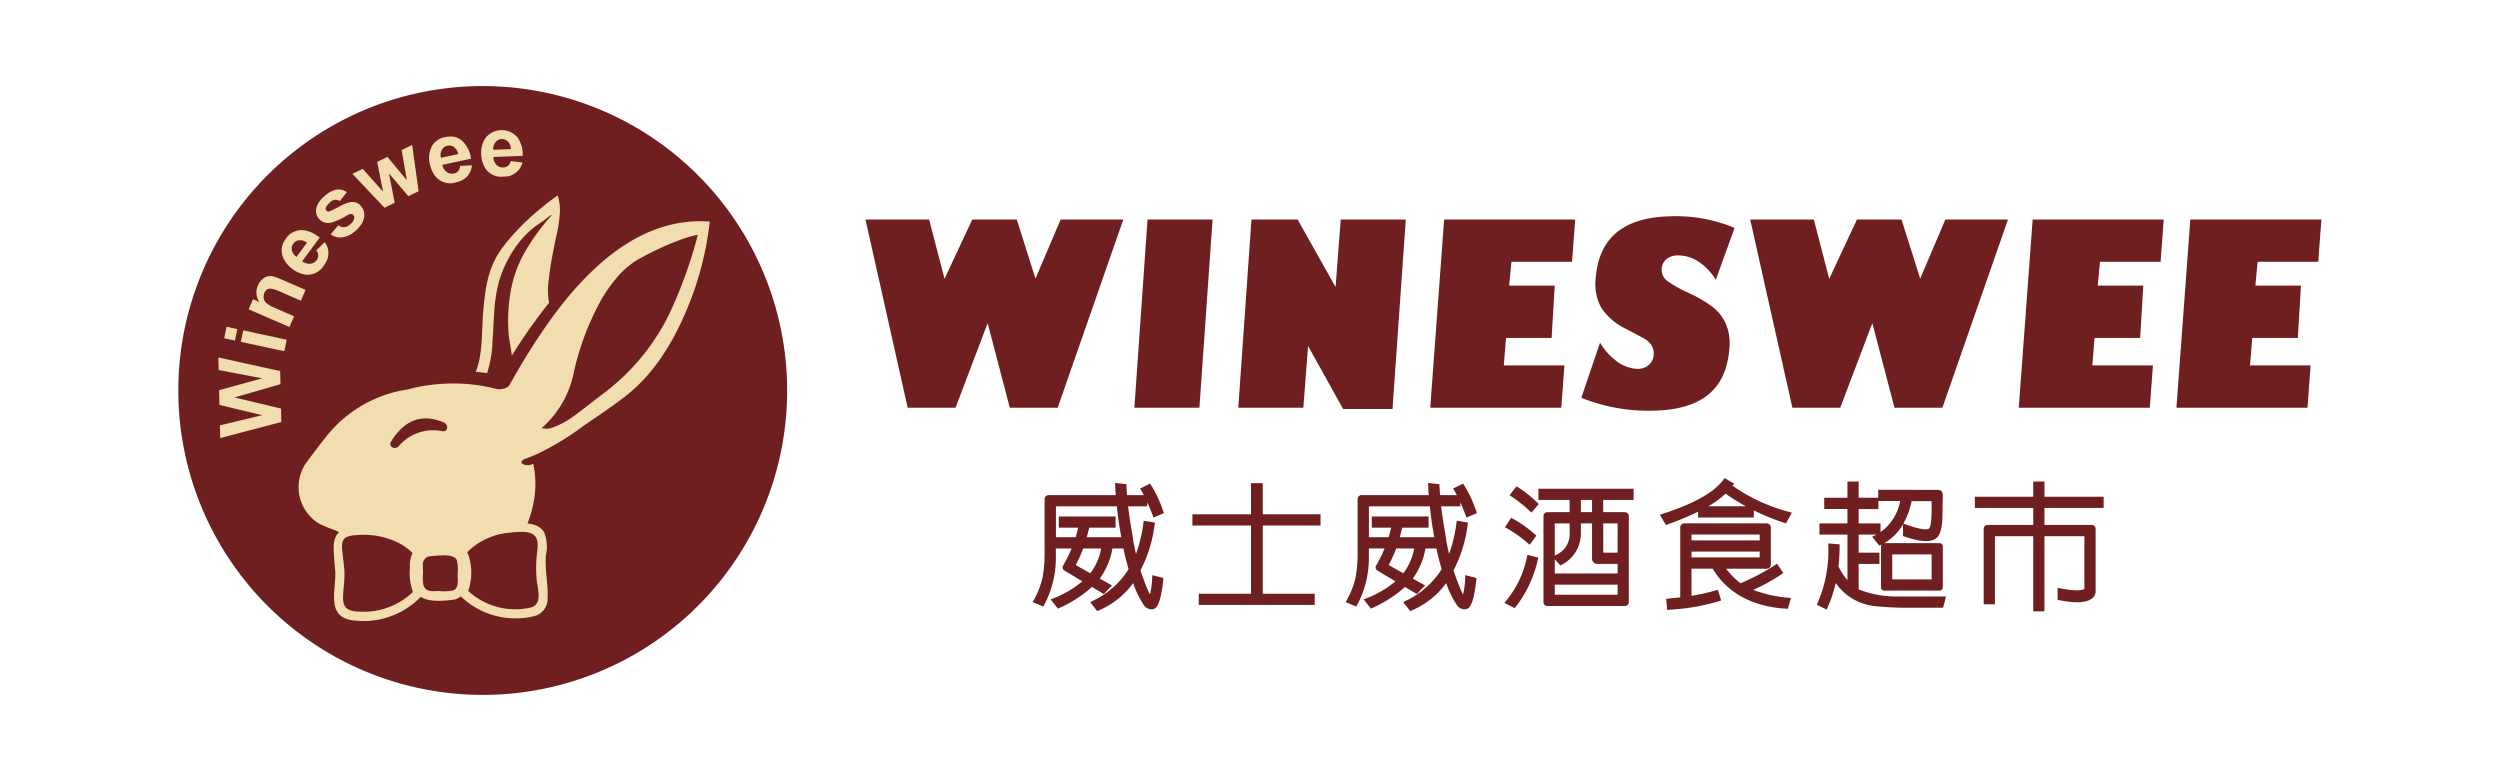
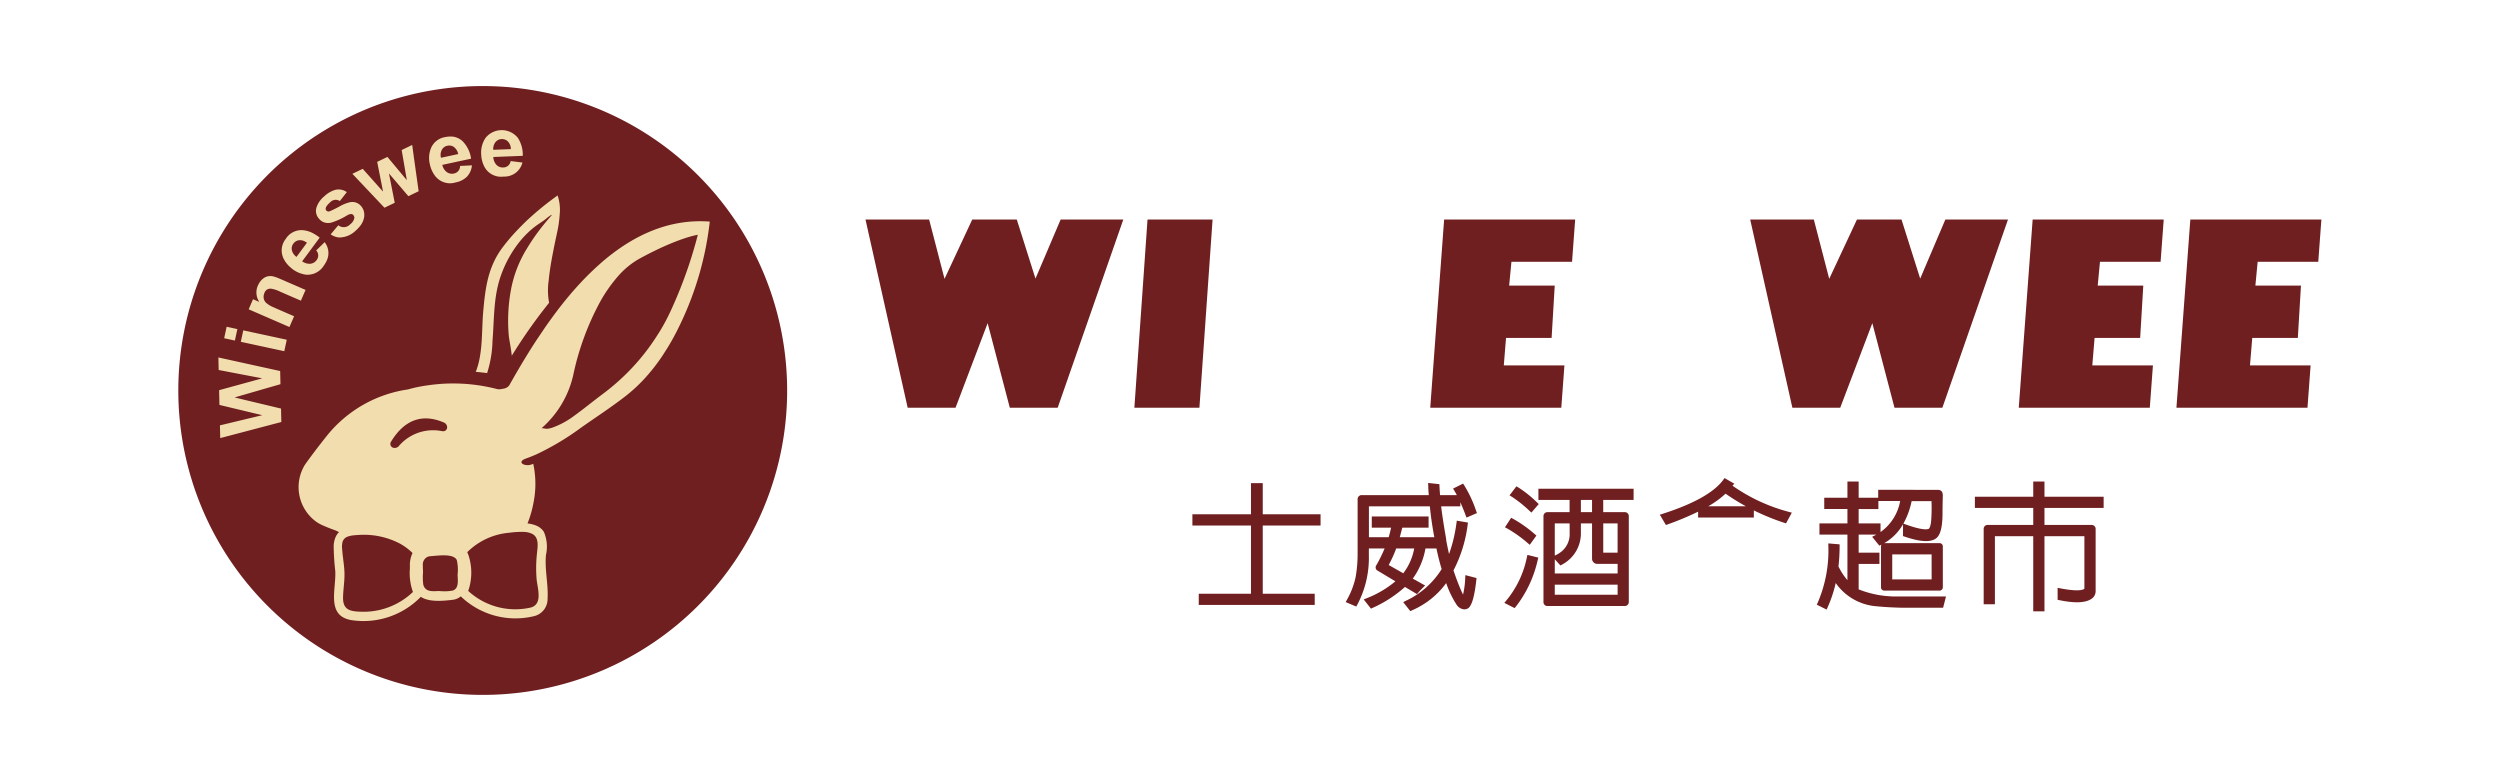
<svg xmlns="http://www.w3.org/2000/svg" width="320" height="100" viewBox="0 0 320 100">
  <defs>
    <clipPath id="clip-path">
      <rect id="矩形_3" data-name="矩形 3" width="320" height="100" transform="translate(-2079 5753)" fill="#fff" stroke="#707070" stroke-width="1" />
    </clipPath>
    <clipPath id="clip-path-2">
      <rect id="矩形_2" data-name="矩形 2" width="274.276" height="77.894" fill="none" />
    </clipPath>
  </defs>
  <g id="蒙版组_1" data-name="蒙版组 1" transform="translate(2079 -5753)" clip-path="url(#clip-path)">
    <g id="组_2" data-name="组 2" transform="translate(-2056.138 5764.053)">
      <g id="组_1" data-name="组 1" clip-path="url(#clip-path-2)">
        <path id="路径_1" data-name="路径 1" d="M79.3,40.226c.869,20.913-14.906,38.55-35.235,39.4S6.557,64.2,5.688,43.285,20.594,4.735,40.923,3.89,78.435,19.313,79.3,40.226" transform="translate(-2.902 -1.981)" fill="#f1ddad" />
        <path id="路径_2" data-name="路径 2" d="M84.484,14.048a1.076,1.076,0,0,0-.64-.179,1.016,1.016,0,0,0-.82.419,1.385,1.385,0,0,0-.263.954l2.251-.089a1.345,1.345,0,0,0-.527-1.106" transform="translate(-42.485 -7.12)" fill="#701f21" />
        <path id="路径_3" data-name="路径 3" d="M77.836,36.842A38.965,38.965,0,1,0,41.052,77.836,38.946,38.946,0,0,0,77.836,36.842M6.148,30.772l.2.043,1.174.254-.29,1.342-.027.126-.034-.007L5.832,32.24l.16-.744Zm4.274.922,3.106.671.315.068-.047.217-.256,1.185-.014.065-1.642-.354-2.432-.525-.428-.092L7.96,32.7l.316-1.468,1.519.328ZM62.1,34.227a24.494,24.494,0,0,1-2.428,3.145,20.065,20.065,0,0,1-2.447,2.266c-1.82,1.417-3.792,2.7-5.68,4.025a34.137,34.137,0,0,1-5.777,3.455c-.367.162-.74.313-1.119.45-.058.021-.114.046-.172.066-1.289.448-.2,1.078.671.774.084-.029.165-.061.248-.091a12.259,12.259,0,0,1-.018,5.21,13.064,13.064,0,0,1-.72,2.42,4.3,4.3,0,0,1,.962.216c.068.025.134.052.2.081a2.07,2.07,0,0,1,.933.78,4.773,4.773,0,0,1,.269,2.952c-.176,1.911.314,3.751.206,5.633a2.25,2.25,0,0,1-1.745,2.208,10.084,10.084,0,0,1-9.363-2.535,1.946,1.946,0,0,1-1.071.444c-1.212.143-2.994.317-4.046-.386a10.242,10.242,0,0,1-8.849,2.99c-3.3-.541-1.977-3.912-2.1-6.284a31.629,31.629,0,0,1-.207-3.248,3.336,3.336,0,0,1,.21-1.017,2.033,2.033,0,0,1,.474-.722c-.133-.068-.268-.133-.4-.2-.6-.212-1.187-.442-1.759-.7a4.62,4.62,0,0,1-.788-.452,5.476,5.476,0,0,1-1.417-7.271c.328-.467.667-.928,1.01-1.386.621-.83,1.262-1.649,1.91-2.46a16.309,16.309,0,0,1,10.268-5.795,17.941,17.941,0,0,1,2.533-.525,22.372,22.372,0,0,1,8.859.473,1.3,1.3,0,0,0,.7-.03h.007a1.2,1.2,0,0,0,.85-.408q.144-.256.291-.516l.281-.493c.889-1.551,1.863-3.176,2.926-4.8.381-.562.75-1.111,1.086-1.614.632-.911,1.292-1.814,1.98-2.7.85-1.089,1.745-2.144,2.682-3.143.772-.823,1.576-1.6,2.408-2.337.107-.094.212-.19.32-.282,3.9-3.331,8.454-5.5,13.711-5.11a40.864,40.864,0,0,1-3.706,12.98c-.415.885-.869,1.759-1.364,2.609-.262.45-.539.89-.825,1.325M48.774,16.451a14.733,14.733,0,0,1-.322,2.232c-.006.026-.011.052-.017.078-.1.484-.209.967-.306,1.446-.077.384-.155.769-.229,1.154-.056.291-.109.582-.161.874-.151.847-.281,1.7-.36,2.552a8.781,8.781,0,0,0,.043,2.915,67.129,67.129,0,0,0-4.775,6.777c-.093-.894-.3-1.9-.373-2.463a21.677,21.677,0,0,1,.239-5.821,15.384,15.384,0,0,1,2.159-5.579q.323-.536.675-1.052c.407-.6.837-1.179,1.278-1.73h0c.385-.481.777-.943,1.169-1.378-.2-.022-.828.563-1.014.69-.22.15-.442.3-.663.45l-.027.018c-.11.076-.221.151-.33.23a10.888,10.888,0,0,0-1.28,1.112,12.253,12.253,0,0,0-1.01,1.157,14.932,14.932,0,0,0-2.144,3.9c-1.047,2.812-.908,5.615-1.147,8.552a14.468,14.468,0,0,1-.693,4.14q-.722-.1-1.452-.162c.938-2.325.737-5.207.952-7.66.268-3.064.6-5.753,2.478-8.26.245-.328.5-.649.764-.965.4-.481.825-.946,1.262-1.4.386-.4.78-.8,1.189-1.18l.069-.062a37.859,37.859,0,0,1,3.765-3.052,5.8,5.8,0,0,1,.261,2.486M5.287,43.393l.688-.165.38-.091,3.019-.725,1.29-.309v-.022l-3.2-.767-.672-.161-.53-.127-1.037-.249L5.184,38.89l1.657-.455.59-.162,3.211-.88v-.033L7.757,36.81l-.384-.073L5.62,36.4l-.493-.094L5.091,34.7l1.047.231,1.769.389.172.038,2.515.554.121.027.464.1.787.173L13,36.44l.006.278.029,1.27,0,.136-2.3.663-1.009.291-.66.191-.726.21L7.2,39.81v.021l5.91,1.412.025,1.1.014.621L7.275,44.511l-1.3.341-.1.027-.547.144ZM39.281,6.606a2.651,2.651,0,0,1,4.142-.013,3.957,3.957,0,0,1,.628,2.3l-3.772.149a1.619,1.619,0,0,0,.348.942,1.122,1.122,0,0,0,.95.4.948.948,0,0,0,.923-.82l1.51.187A2.369,2.369,0,0,1,41.6,11.549a2.406,2.406,0,0,1-2.464-1.266,3.713,3.713,0,0,1-.406-1.573,3.345,3.345,0,0,1,.55-2.1m-2.86.486a3.954,3.954,0,0,1,1.016,2.162l-1.4.3-2.285.494a1.615,1.615,0,0,0,.505.867,1.121,1.121,0,0,0,1,.234.949.949,0,0,0,.768-.966l.28-.014,1.239-.062a2.424,2.424,0,0,1-.626,1.439,2.721,2.721,0,0,1-1.437.74,2.406,2.406,0,0,1-2.646-.821,3.727,3.727,0,0,1-.67-1.479,3.343,3.343,0,0,1,.179-2.167A2.358,2.358,0,0,1,34.088,6.5a3.419,3.419,0,0,1,.553-.072,2.216,2.216,0,0,1,1.78.665M23.569,10.556l1.762,1.98.811.91.019-.009L25.9,12.106l-.483-2.44,1.313-.634,1.258,1.509,1.2,1.438.019-.009L28.851,9.9l-.3-1.748L29.9,7.5,30.1,8.981l.624,4.445-1.313.633-2.391-2.8-.072-.084-.018.009.024.124.709,3.594-1.314.634-2.075-2.194-2.031-2.148Zm-5.906,4.9a3.092,3.092,0,0,1,.984-1.382,3.37,3.37,0,0,1,1.451-.836,1.813,1.813,0,0,1,1.433.3l-.893,1.144a.963.963,0,0,0-1.258.179q-.78.686-.468,1.041a.394.394,0,0,0,.474.068q.3-.118,1.168-.572a4.849,4.849,0,0,1,1.435-.578,1.621,1.621,0,0,1,.4-.013,1.431,1.431,0,0,1,.96.516,1.627,1.627,0,0,1,.416,1.08,1.937,1.937,0,0,1-.007.275,2.476,2.476,0,0,1-.574,1.253,4.372,4.372,0,0,1-.512.533,3.058,3.058,0,0,1-2.054.881,1.743,1.743,0,0,1-.455-.068,2.2,2.2,0,0,1-.7-.333l.977-1.162a1.114,1.114,0,0,0,1.52-.125,1.323,1.323,0,0,0,.534-.806.512.512,0,0,0-.141-.384c-.155-.177-.414-.164-.777.042a9.062,9.062,0,0,1-2.035.934,1.831,1.831,0,0,1-.522.046A1.43,1.43,0,0,1,18,16.976a1.483,1.483,0,0,1-.337-1.518m-3.938,4.051a2.357,2.357,0,0,1,2.144-1.1,3.371,3.371,0,0,1,1.464.465c.136.076.272.16.409.255.105.072.21.148.316.232l-1.619,2.19-.625.845a1.614,1.614,0,0,0,.953.317,1.116,1.116,0,0,0,.908-.488A.948.948,0,0,0,17.613,21l.717-.7.373-.363c.024.036.041.071.063.106a2.254,2.254,0,0,1,.291,2.02,2.59,2.59,0,0,1-.1.252,3.423,3.423,0,0,1-.364.621,2.455,2.455,0,0,1-2.2,1.174,2.5,2.5,0,0,1-.327-.044c-.018,0-.034-.009-.051-.013a3.728,3.728,0,0,1-1.429-.654c-.084-.062-.153-.129-.23-.195a3.45,3.45,0,0,1-.859-1.039L13.687,22l-.2.164a2.953,2.953,0,0,1-.2-.506,2.357,2.357,0,0,1,.438-2.144m-2.894,5.083a1.916,1.916,0,0,1,.226-.15,1.506,1.506,0,0,1,1.036-.124,4.967,4.967,0,0,1,.767.265c.048.02.093.038.144.06l1.828.793.128.055,1.291.56-.6,1.377-1.6-.694-.387-.168-.687-.3a4.106,4.106,0,0,0-1.169-.378.889.889,0,0,0-.19.014.776.776,0,0,0-.622.51,1.484,1.484,0,0,0-.1.324,1.072,1.072,0,0,0,.283.948,3.348,3.348,0,0,0,.951.581c.091.043.18.085.284.13l.318.138,1.529.663.524.227-.325.748-.273.629-.135-.058-.864-.375-1.366-.592-.649-.282L9.4,28.725l-.432-.187.559-1.29.721.313.047.02.009-.019c-.008-.014-.014-.028-.022-.042a2.169,2.169,0,0,1-.125-2.043c.018-.04.04-.074.058-.112a2.3,2.3,0,0,1,.293-.463,1.914,1.914,0,0,1,.326-.309" transform="translate(0 0)" fill="#701f21" />
        <path id="路径_4" data-name="路径 4" d="M29.85,41.984c.007.017.013.034.02.05a1.484,1.484,0,0,0,.492.563L31.7,40.785c-.017-.012-.033-.018-.049-.029a2.318,2.318,0,0,0-.218-.129,1.189,1.189,0,0,0-.925-.124,1.074,1.074,0,0,0-.54.387,1.017,1.017,0,0,0-.187.9,1.29,1.29,0,0,0,.067.191" transform="translate(-15.271 -20.77)" fill="#701f21" />
        <path id="路径_5" data-name="路径 5" d="M68.583,123.974a.722.722,0,0,0-.208-.269c-.67-.561-2.42-.279-3.256-.228l-.008,0a1.261,1.261,0,0,0-.324.1,1.1,1.1,0,0,0-.553,1.093v.024c-.005.28.02.571.025.833a7.5,7.5,0,0,0,.028,1.569c.258,1.023,1.259.846,2.059.832a5.821,5.821,0,0,0,1.745-.067c.806-.305.6-1.362.591-2.043a5.419,5.419,0,0,0-.1-1.842" transform="translate(-32.972 -63.33)" fill="#701f21" />
        <path id="路径_6" data-name="路径 6" d="M62.318,88.972a.565.565,0,0,0,.437-.081.5.5,0,0,0,.207-.324.67.67,0,0,0-.41-.7c-2.769-1.187-5.045-.365-6.765,2.444a.558.558,0,0,0-.073.429.5.5,0,0,0,.239.309.582.582,0,0,0,.234.073.541.541,0,0,0,.089,0,.708.708,0,0,0,.475-.206,5.756,5.756,0,0,1,5.566-1.944" transform="translate(-28.594 -44.837)" fill="#701f21" />
        <path id="路径_7" data-name="路径 7" d="M107.992,42.1a10.411,10.411,0,0,0-2.65,2.146c-.128.141-.252.291-.376.439a18.993,18.993,0,0,0-1.945,2.828,34.6,34.6,0,0,0-3.509,9.532A12.742,12.742,0,0,1,95.464,63.8c.033-.026.585.081.679.076a2.838,2.838,0,0,0,.724-.156,10.611,10.611,0,0,0,2.814-1.537c1.242-.9,2.417-1.868,3.645-2.783a28.7,28.7,0,0,0,3.444-3.03q.561-.581,1.088-1.193a27.851,27.851,0,0,0,2.281-3.052c.238-.369.476-.739.7-1.119.407-.7.784-1.418,1.124-2.152a56.927,56.927,0,0,0,3.506-9.814s-2.555.369-7.473,3.06" transform="translate(-49.009 -20.042)" fill="#701f21" />
        <path id="路径_8" data-name="路径 8" d="M81.3,117.294a8.649,8.649,0,0,0-5.381,2.489q.082.172.151.358a7.145,7.145,0,0,1-.026,4.6,8.88,8.88,0,0,0,8.053,2.115c1.516-.474.807-2.45.7-3.642a17.2,17.2,0,0,1,.041-3.2c.074-.8.293-1.848-.367-2.419a1.25,1.25,0,0,0-.148-.11c-.013-.008-.028-.015-.041-.023a2.577,2.577,0,0,0-1.135-.275,10.98,10.98,0,0,0-1.844.108" transform="translate(-38.975 -60.156)" fill="#701f21" />
        <path id="路径_9" data-name="路径 9" d="M93.623,116.654l0,.048.02-.041-.015-.007" transform="translate(-48.061 -59.887)" fill="#701f21" />
        <path id="路径_10" data-name="路径 10" d="M51.672,122.285c0-.192,0-.383,0-.574a.679.679,0,0,1,0-.118c0-.024.005-.046.008-.07s.006-.054.009-.082a3.605,3.605,0,0,1,.322-1.146,6.661,6.661,0,0,0-.588-.524,7.352,7.352,0,0,0-1.04-.691,9.965,9.965,0,0,0-5.252-1.1c-.243.014-.557.029-.865.076a2.93,2.93,0,0,0-.471.109,1.25,1.25,0,0,0-.457.244,1.022,1.022,0,0,0-.3.523,2.647,2.647,0,0,0-.039.846c.009.113.019.223.028.326.077.915.247,1.813.271,2.732.027,1.022-.147,2.018-.18,3.036-.048,1.51.635,1.874,2.074,1.925a9.147,9.147,0,0,0,6.871-2.518,7.142,7.142,0,0,1-.392-2.995" transform="translate(-22.068 -60.56)" fill="#701f21" />
        <path id="路径_11" data-name="路径 11" d="M69.057,16.15a1.388,1.388,0,0,0-.094.987l2.066-.448.135-.029a1.448,1.448,0,0,0-.547-.9,1,1,0,0,0-.162-.1,1.077,1.077,0,0,0-.661-.065,1.015,1.015,0,0,0-.736.553" transform="translate(-35.379 -7.994)" fill="#701f21" />
        <path id="路径_12" data-name="路径 12" d="M338.923,50.18h5.834l.4-6.693h-5.834l.291-3.046h7.759l.4-5.418H331l-1.778,24.092h16.775l.4-5.418h-7.759Z" transform="translate(-169.013 -17.98)" fill="#701f21" />
        <path id="路径_13" data-name="路径 13" d="M493.732,50.18h5.834l.4-6.693h-5.834l.29-3.046h7.759l.4-5.418H485.805l-1.778,24.092H500.8l.4-5.418h-7.76Z" transform="translate(-248.487 -17.98)" fill="#701f21" />
        <path id="路径_14" data-name="路径 14" d="M535.206,50.18h5.834l.4-6.693h-5.834l.29-3.046h7.759l.4-5.418H527.279L525.5,59.116h16.775l.4-5.418h-7.76Z" transform="translate(-269.779 -17.98)" fill="#701f21" />
        <path id="路径_15" data-name="路径 15" d="M205.654,35.024l-3.222,7.565-2.393-7.565h-5.7l-3.548,7.595-1.972-7.595h-8.146l5.4,24.092H192.2l4.109-10.824,2.837,10.824h6.129l8.4-24.092Z" transform="translate(-92.753 -17.98)" fill="#701f21" />
        <path id="路径_16" data-name="路径 16" d="M259.726,59.116l1.684-24.092h-8.327L251.4,59.116Z" transform="translate(-129.062 -17.98)" fill="#701f21" />
-         <path id="路径_17" data-name="路径 17" d="M280.42,35.024l-1.685,24.092h8.327l.607-7.9,4.485,8.063h6.322l1.7-24.256h-8.328l-.66,8.646-4.86-8.646Z" transform="translate(-143.096 -17.98)" fill="#701f21" />
-         <path id="路径_18" data-name="路径 18" d="M384.309,40.208a7.643,7.643,0,0,1,1.869,2.083l2.4-6.636a19.25,19.25,0,0,0-7.663-1.5c-6.43,0-9.74,2.641-10.12,8.073a6.143,6.143,0,0,0,.753,3.69,7.738,7.738,0,0,0,3.144,2.656l2.142,1.146a2.817,2.817,0,0,1,1.077.9,2.016,2.016,0,0,1,.318,1.285,1.826,1.826,0,0,1-.645,1.3,2.138,2.138,0,0,1-1.43.492,4.753,4.753,0,0,1-2.92-1.185,7.887,7.887,0,0,1-1.872-2.163l-2.4,7.042a22.679,22.679,0,0,0,8.8,1.659c6.457,0,9.779-2.624,10.157-8.024a6.4,6.4,0,0,0-.453-3.09,5.663,5.663,0,0,0-1.656-2.138,16.993,16.993,0,0,0-3.218-1.877,15.547,15.547,0,0,1-2.7-1.531,1.8,1.8,0,0,1-.632-1.558,1.631,1.631,0,0,1,.668-1.228h0a2.322,2.322,0,0,1,1.437-.436,4.86,4.86,0,0,1,2.941,1.048" transform="translate(-189.417 -17.532)" fill="#701f21" />
        <path id="路径_19" data-name="路径 19" d="M438.365,35.024l-3.222,7.565-2.392-7.565h-5.7L423.5,42.618l-1.972-7.595h-8.145l5.4,24.092h6.125l4.109-10.824,2.837,10.824h6.129l8.4-24.092Z" transform="translate(-212.221 -17.98)" fill="#701f21" />
-         <path id="路径_20" data-name="路径 20" d="M239.327,106.787c.221.489.448,1.042.68,1.655l.118.312,1.329-.575-.1-.28a15.658,15.658,0,0,0-1.517-3.256l-.154-.24-1.281.64.179.295c.1.165.2.345.3.54h-2.145q-.049-.575-.076-1.129l-.013-.272-1.434-.154.008.363c.009.378.032.777.07,1.192h-8.569a.512.512,0,0,0-.54.541v6.905a17.144,17.144,0,0,1-.266,3.111,10.342,10.342,0,0,1-1.094,2.827l-.167.309,1.354.572.139-.249a12.784,12.784,0,0,0,1.473-6.313v-.875h2.018a19.169,19.169,0,0,1-1.046,2.125.5.5,0,0,0-.093.416.45.45,0,0,0,.241.3l2.275,1.365a13.037,13.037,0,0,1-3.663,2.16l-.394.159.931,1.181.229-.108a15.858,15.858,0,0,0,4.123-2.671l1.536.915.175-.2q.266-.3.567-.6l.3-.3-1.578-.884a9.267,9.267,0,0,0,1.621-3.858h1.407c.187.907.411,1.794.666,2.642a10.722,10.722,0,0,1-4.573,4.054l-.35.175.912,1.156.231-.111a10.6,10.6,0,0,0,4.361-3.479,12.2,12.2,0,0,0,1.4,2.869,1.31,1.31,0,0,0,.836.487.884.884,0,0,0,.658-.2c.275-.283.672-.956.959-3.53l.03-.273-1.429-.373-.021.391a11.163,11.163,0,0,1-.277,2.094c-.043-.081-.093-.184-.155-.316-.355-.785-.714-1.717-1.07-2.773a17.358,17.358,0,0,0,1.813-5.819l.041-.306-1.428-.242-.046.323a19.209,19.209,0,0,1-.948,3.951c-.128-.571-.25-1.164-.364-1.775l0-.122c-.329-1.88-.545-3.294-.645-4.214h2.457Zm-5.9,5.92a7.394,7.394,0,0,1-1.4,3.177l-1.866-1.058a16.514,16.514,0,0,0,.961-2.119Zm-1.525-2.66h3.365v-1.439H228v1.439h2.469c-.094.44-.2.849-.306,1.221h-2.532v-3.95h7.8c.117,1.222.31,2.554.57,3.943v.008h-4.42Z" transform="translate(-115.335 -53.557)" fill="#701f21" />
        <path id="路径_21" data-name="路径 21" d="M275.664,104.364h-1.507v3.991h-7.5v1.439h7.5v8.726h-6.686v1.439h14.844v-1.439h-6.652v-8.726h7.4v-1.439h-7.4Z" transform="translate(-136.893 -53.578)" fill="#701f21" />
        <path id="路径_22" data-name="路径 22" d="M321.659,106.787c.221.489.448,1.042.68,1.655l.118.312,1.33-.575-.1-.28a15.683,15.683,0,0,0-1.516-3.256l-.155-.24-1.281.64.179.295q.149.247.3.54h-2.144q-.049-.575-.076-1.129l-.013-.272-1.434-.154.008.363c.009.378.032.777.07,1.192h-8.568a.512.512,0,0,0-.541.541v6.905a17.053,17.053,0,0,1-.267,3.111,10.325,10.325,0,0,1-1.093,2.827l-.167.309,1.354.572.139-.249a12.784,12.784,0,0,0,1.473-6.313v-.875h2.018a19.166,19.166,0,0,1-1.046,2.125.5.5,0,0,0-.093.416.45.45,0,0,0,.242.3l2.275,1.365a13.022,13.022,0,0,1-3.663,2.16l-.394.159.931,1.181.229-.108a15.853,15.853,0,0,0,4.123-2.671l1.536.915.175-.2q.266-.3.567-.6l.3-.3-1.577-.884a9.285,9.285,0,0,0,1.621-3.858h1.407c.187.907.411,1.794.666,2.642A10.725,10.725,0,0,1,314.7,119.4l-.35.175.913,1.156.23-.111a10.6,10.6,0,0,0,4.361-3.479,12.217,12.217,0,0,0,1.4,2.869,1.314,1.314,0,0,0,.837.487.887.887,0,0,0,.659-.2c.274-.283.672-.956.958-3.53l.031-.273-1.43-.373-.02.391a11.118,11.118,0,0,1-.277,2.094c-.042-.081-.093-.184-.155-.316-.355-.785-.714-1.717-1.07-2.773a17.346,17.346,0,0,0,1.811-5.819l.042-.306-1.428-.242-.046.323a19.18,19.18,0,0,1-.947,3.951c-.129-.571-.25-1.164-.365-1.775l0-.122c-.328-1.88-.544-3.294-.644-4.214h2.457Zm-5.9,5.92a7.377,7.377,0,0,1-1.4,3.177l-1.866-1.058a16.45,16.45,0,0,0,.961-2.119Zm-1.525-2.66H317.6v-1.439h-7.272v1.439H312.8c-.094.44-.2.849-.306,1.221h-2.532v-3.95h7.8c.118,1.222.31,2.554.571,3.943v.008h-4.42Z" transform="translate(-157.603 -53.557)" fill="#701f21" />
        <path id="路径_23" data-name="路径 23" d="M357.676,107.275h3.991v1.563h-2.82a.5.5,0,0,0-.523.524v10.95a.5.5,0,0,0,.523.541h9.859a.512.512,0,0,0,.54-.541v-10.95a.5.5,0,0,0-.54-.524h-2.734v-1.563h3.889v-1.439H357.676Zm8.3,3h1.836v3.746h-1.836Zm-4.3,1.25a2.881,2.881,0,0,1-.982,2.3,3.789,3.789,0,0,1-.834.534l-.089.043v-4.128h1.9Zm-1.177,4.139.221-.127a4.5,4.5,0,0,0,2.394-4.012v-1.25h1.427v4.474a.669.669,0,0,0,.694.711h2.581v1.221h-8.044v-1.812Zm2.615-8.39h1.427v1.563h-1.427Zm-3.343,10.847h8.044v1.29h-8.044Z" transform="translate(-183.622 -54.334)" fill="#701f21" />
        <path id="路径_24" data-name="路径 24" d="M351.789,116.72l.263.22.848-1.182-.221-.19a15.745,15.745,0,0,0-2.752-1.949l-.258-.138-.792,1.219.307.163a16.217,16.217,0,0,1,2.606,1.857" transform="translate(-179.104 -58.258)" fill="#701f21" />
        <path id="路径_25" data-name="路径 25" d="M351.6,123.578a12.559,12.559,0,0,1-2.629,5.507l-.25.305,1.309.67.164-.192a15.059,15.059,0,0,0,2.795-5.958l.082-.313-1.4-.344Z" transform="translate(-179.026 -63.274)" fill="#701f21" />
        <path id="路径_26" data-name="路径 26" d="M351.211,105.354l-.245-.151-.882,1.157.3.185a15.936,15.936,0,0,1,2.254,1.8l.242.224.941-1.092-.218-.209a14.7,14.7,0,0,0-2.391-1.917" transform="translate(-179.724 -54.009)" fill="#701f21" />
-         <path id="路径_27" data-name="路径 27" d="M402.418,123.469a24.066,24.066,0,0,0,3.6-1.986l.259-.179-.8-1.195-.267.182a27.6,27.6,0,0,1-4.4,2.32,9.246,9.246,0,0,1-1.841-1.858h5.144a.538.538,0,0,0,.575-.574v-4.673a.551.551,0,0,0-.575-.558H393.629a.512.512,0,0,0-.54.541v8.934q-.71.061-1.49.147l-.309.034.121,1.425.314-.023a27.557,27.557,0,0,0,6.3-1.089l.3-.1-.427-1.371-.3.092a24.289,24.289,0,0,1-3.068.681v-3.469h2.707c1.831,3.018,4.855,4.732,9.016,5.1.105,0,.222.005.349.016l.26.021.4-1.386-.381-.038a16.525,16.525,0,0,1-4.46-1m-7.891-7.081h8.727v.744h-8.727Zm8.727,2.927h-8.727v-.744h8.727Z" transform="translate(-200.879 -59.011)" fill="#701f21" />
        <path id="路径_28" data-name="路径 28" d="M398.909,104.009l.246-.246-1.254-.726-.169.23c-1.182,1.609-3.785,3.068-7.738,4.337l-.38.122.781,1.321.248-.09a37.79,37.79,0,0,0,3.871-1.619v.751h7.135v-.912a29.6,29.6,0,0,0,3.863,1.578l.253.083.746-1.372-.39-.105a22.476,22.476,0,0,1-7.212-3.352m-3.105,2.641a11.365,11.365,0,0,0,2.221-1.618,27.543,27.543,0,0,0,2.61,1.618Z" transform="translate(-200.018 -52.897)" fill="#701f21" />
        <path id="路径_29" data-name="路径 29" d="M436.263,117.74v-3.249h2.66v-1.439h-2.66v-2.313h2.263c-.06.033-.121.065-.183.1l-.353.179.92,1.134.227-.109.051-.024a.434.434,0,0,0-.064.232v5.219a.415.415,0,0,0,.42.438H446.6a.424.424,0,0,0,.438-.438v-5.219a.416.416,0,0,0-.438-.421H439.54a6.519,6.519,0,0,0,2.4-2.413v1.51l.216.073c1.922.653,3.212.743,3.942.273.587-.377.872-1.35.9-3.066,0-.725.011-1.535.034-2.438a1.076,1.076,0,0,0-.044-.368.513.513,0,0,0-.248-.315l-.087-.036c-.049-.012-.1-.024-.164-.037L438.764,105v1.023h-2.5v-2.08h-1.438v2.08h-2.968v1.439h2.968V109.3h-3.582v1.439h3.582v5.829a7.927,7.927,0,0,1-1.146-1.753,22.986,22.986,0,0,0,.145-2.536v-.292l-1.445-.123.006.353a16.942,16.942,0,0,1-1.354,7.216l-.124.278,1.253.626.135-.3a16.641,16.641,0,0,0,1.031-3.1,7.013,7.013,0,0,0,4.816,2.934c1,.113,2.177.189,3.5.224h5.432l.367-1.439h-6.085a12.968,12.968,0,0,1-5.093-.906m9.34-1.277h-5.042v-3.2H445.6Zm-3.615-7.141a10.106,10.106,0,0,0,1.056-2.881h2.54a21.151,21.151,0,0,1-.06,2.727c-.033.174-.065.327-.093.439a1.086,1.086,0,0,1-.161.354c-.112.084-.652.3-2.909-.506Zm-3.2-1.858V106.44h2.787a6.2,6.2,0,0,1-2.514,3.972V109.3h-2.8v-1.836Z" transform="translate(-221.217 -53.362)" fill="#701f21" />
        <path id="路径_30" data-name="路径 30" d="M488.964,107.327v-1.439h-7.573v-1.944h-1.438v1.944h-7.47v1.439h7.47V109.5h-5.839a.5.5,0,0,0-.506.507v9.648h1.438v-8.715h4.906v9.619h1.438v-9.619H486.5v6.674c0,.018,0,.055-.066.1-.229.136-.92.305-2.983-.09l-.379-.073v1.532l.254.052c1.983.409,3.325.346,4.1-.185a1.172,1.172,0,0,0,.514-1.014V110.01a.505.505,0,0,0-.523-.507h-6.026v-2.177Z" transform="translate(-242.56 -53.362)" fill="#701f21" />
      </g>
    </g>
  </g>
</svg>